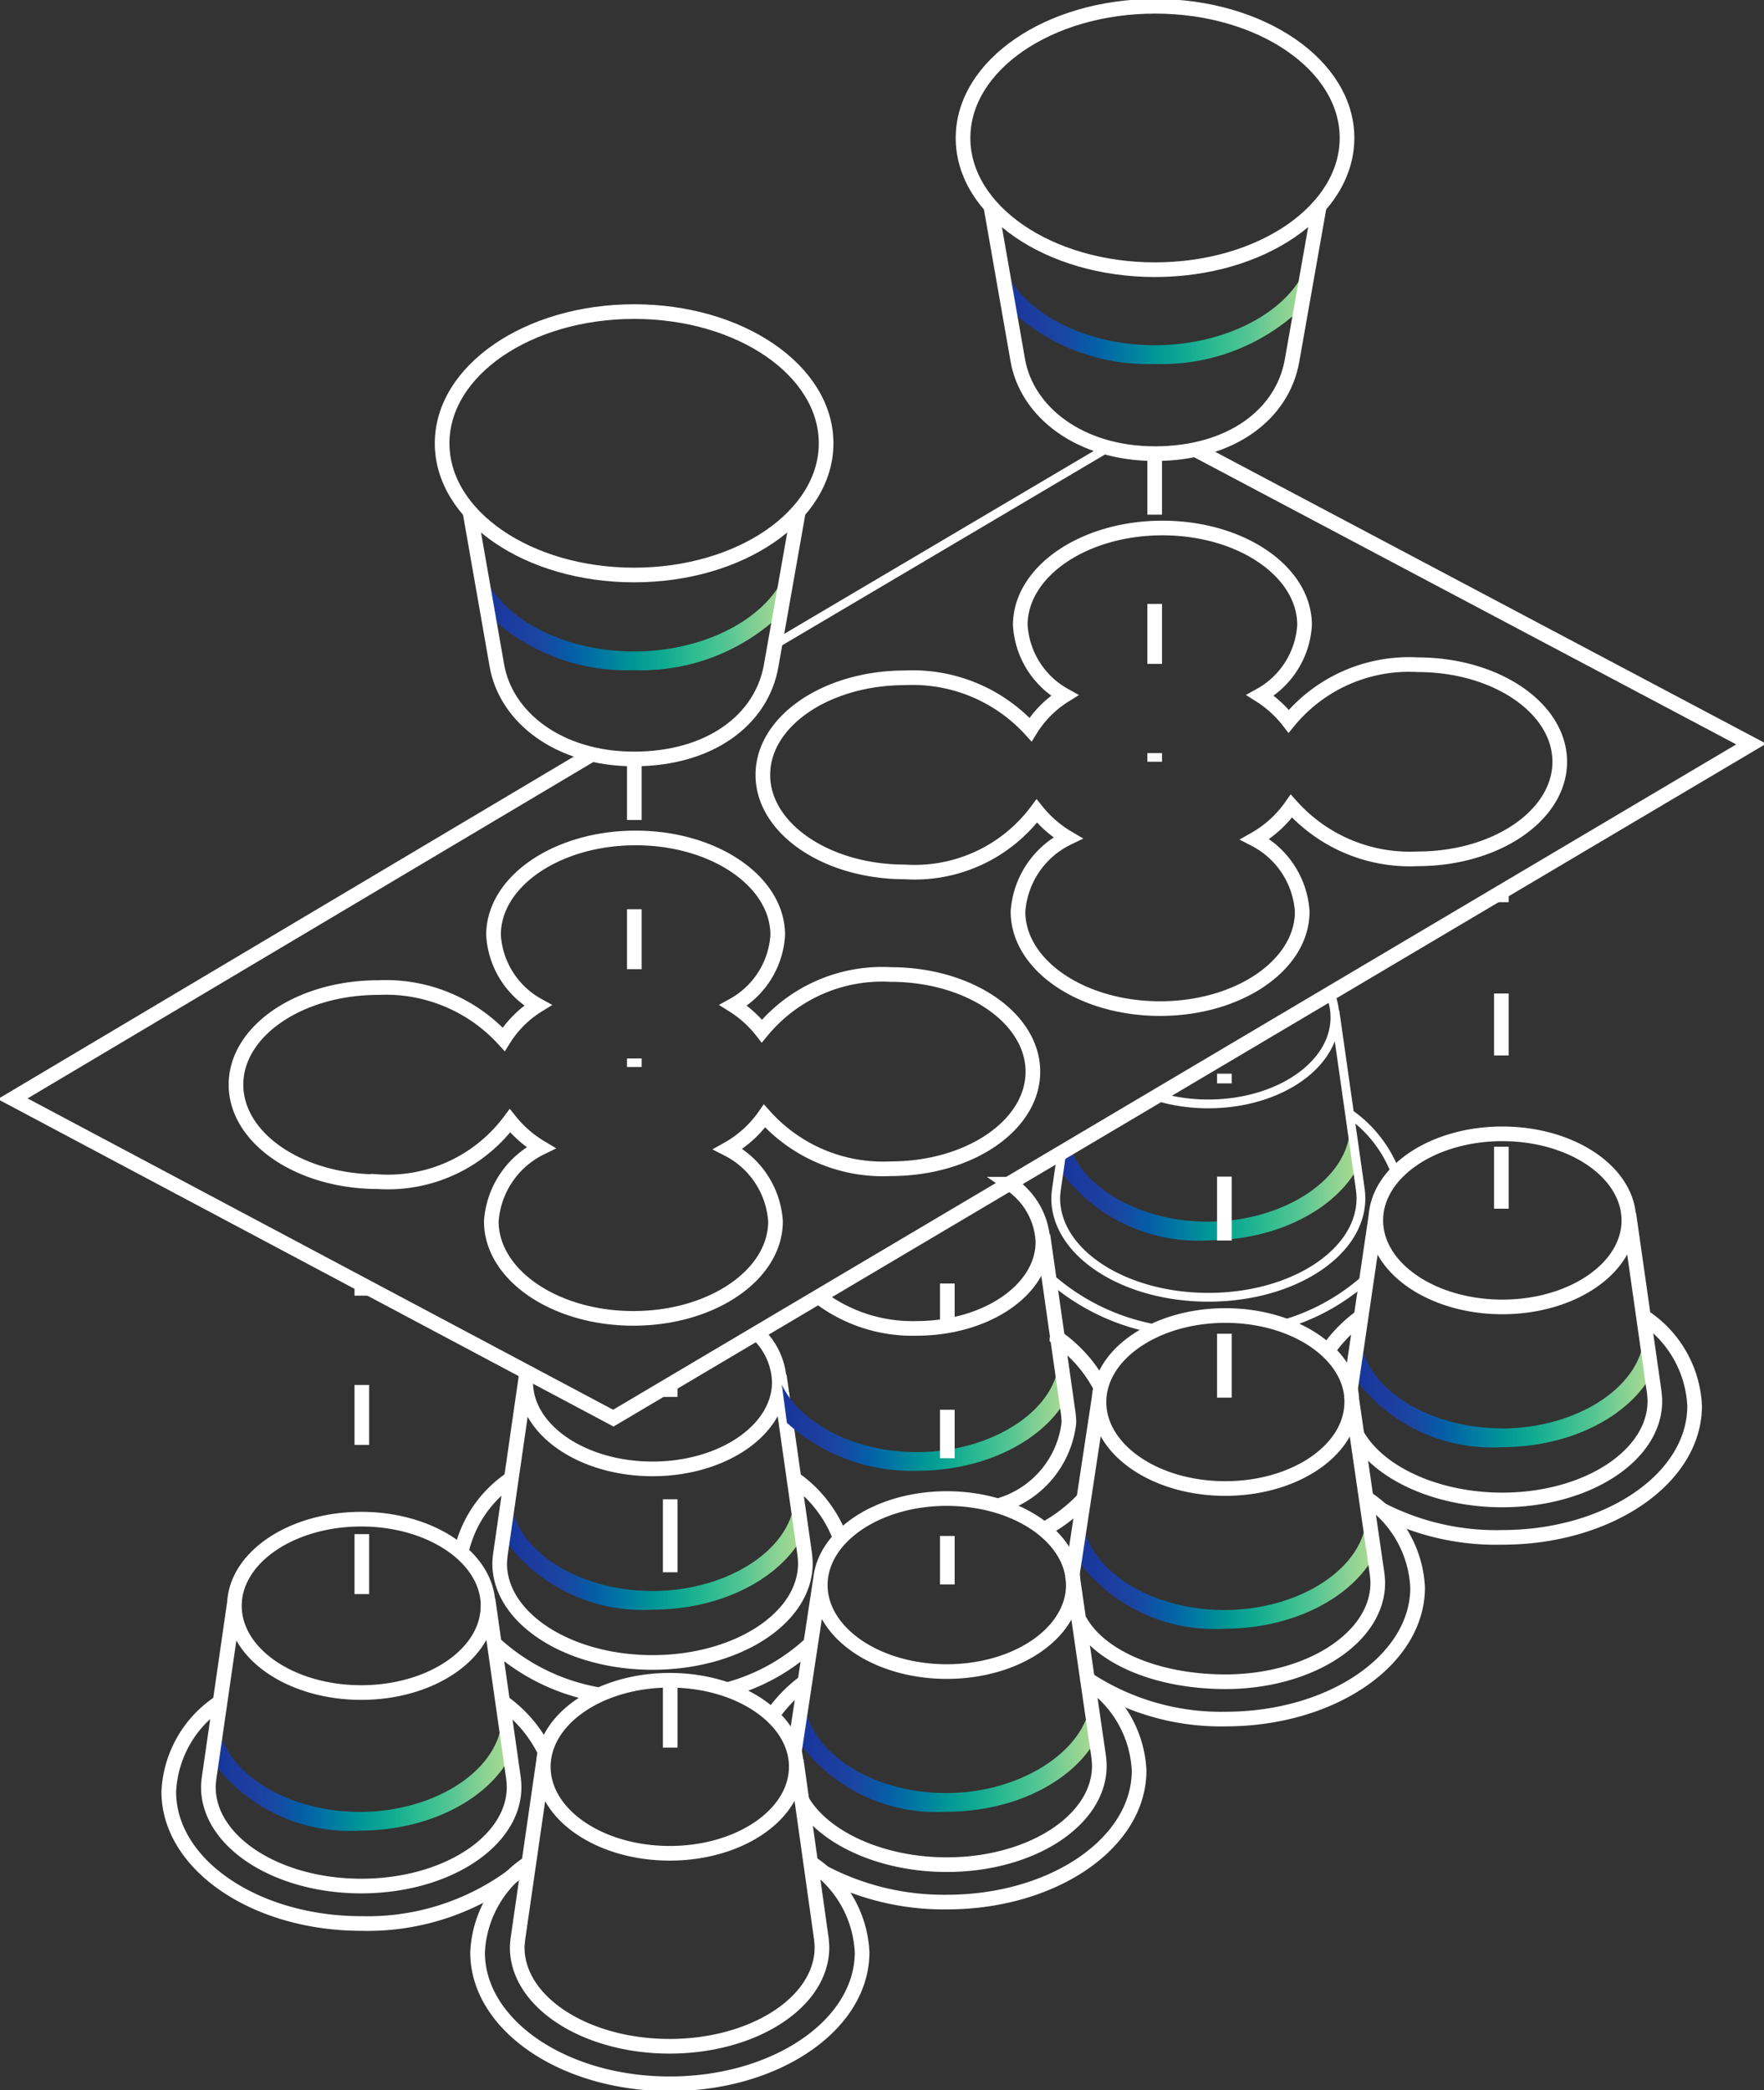
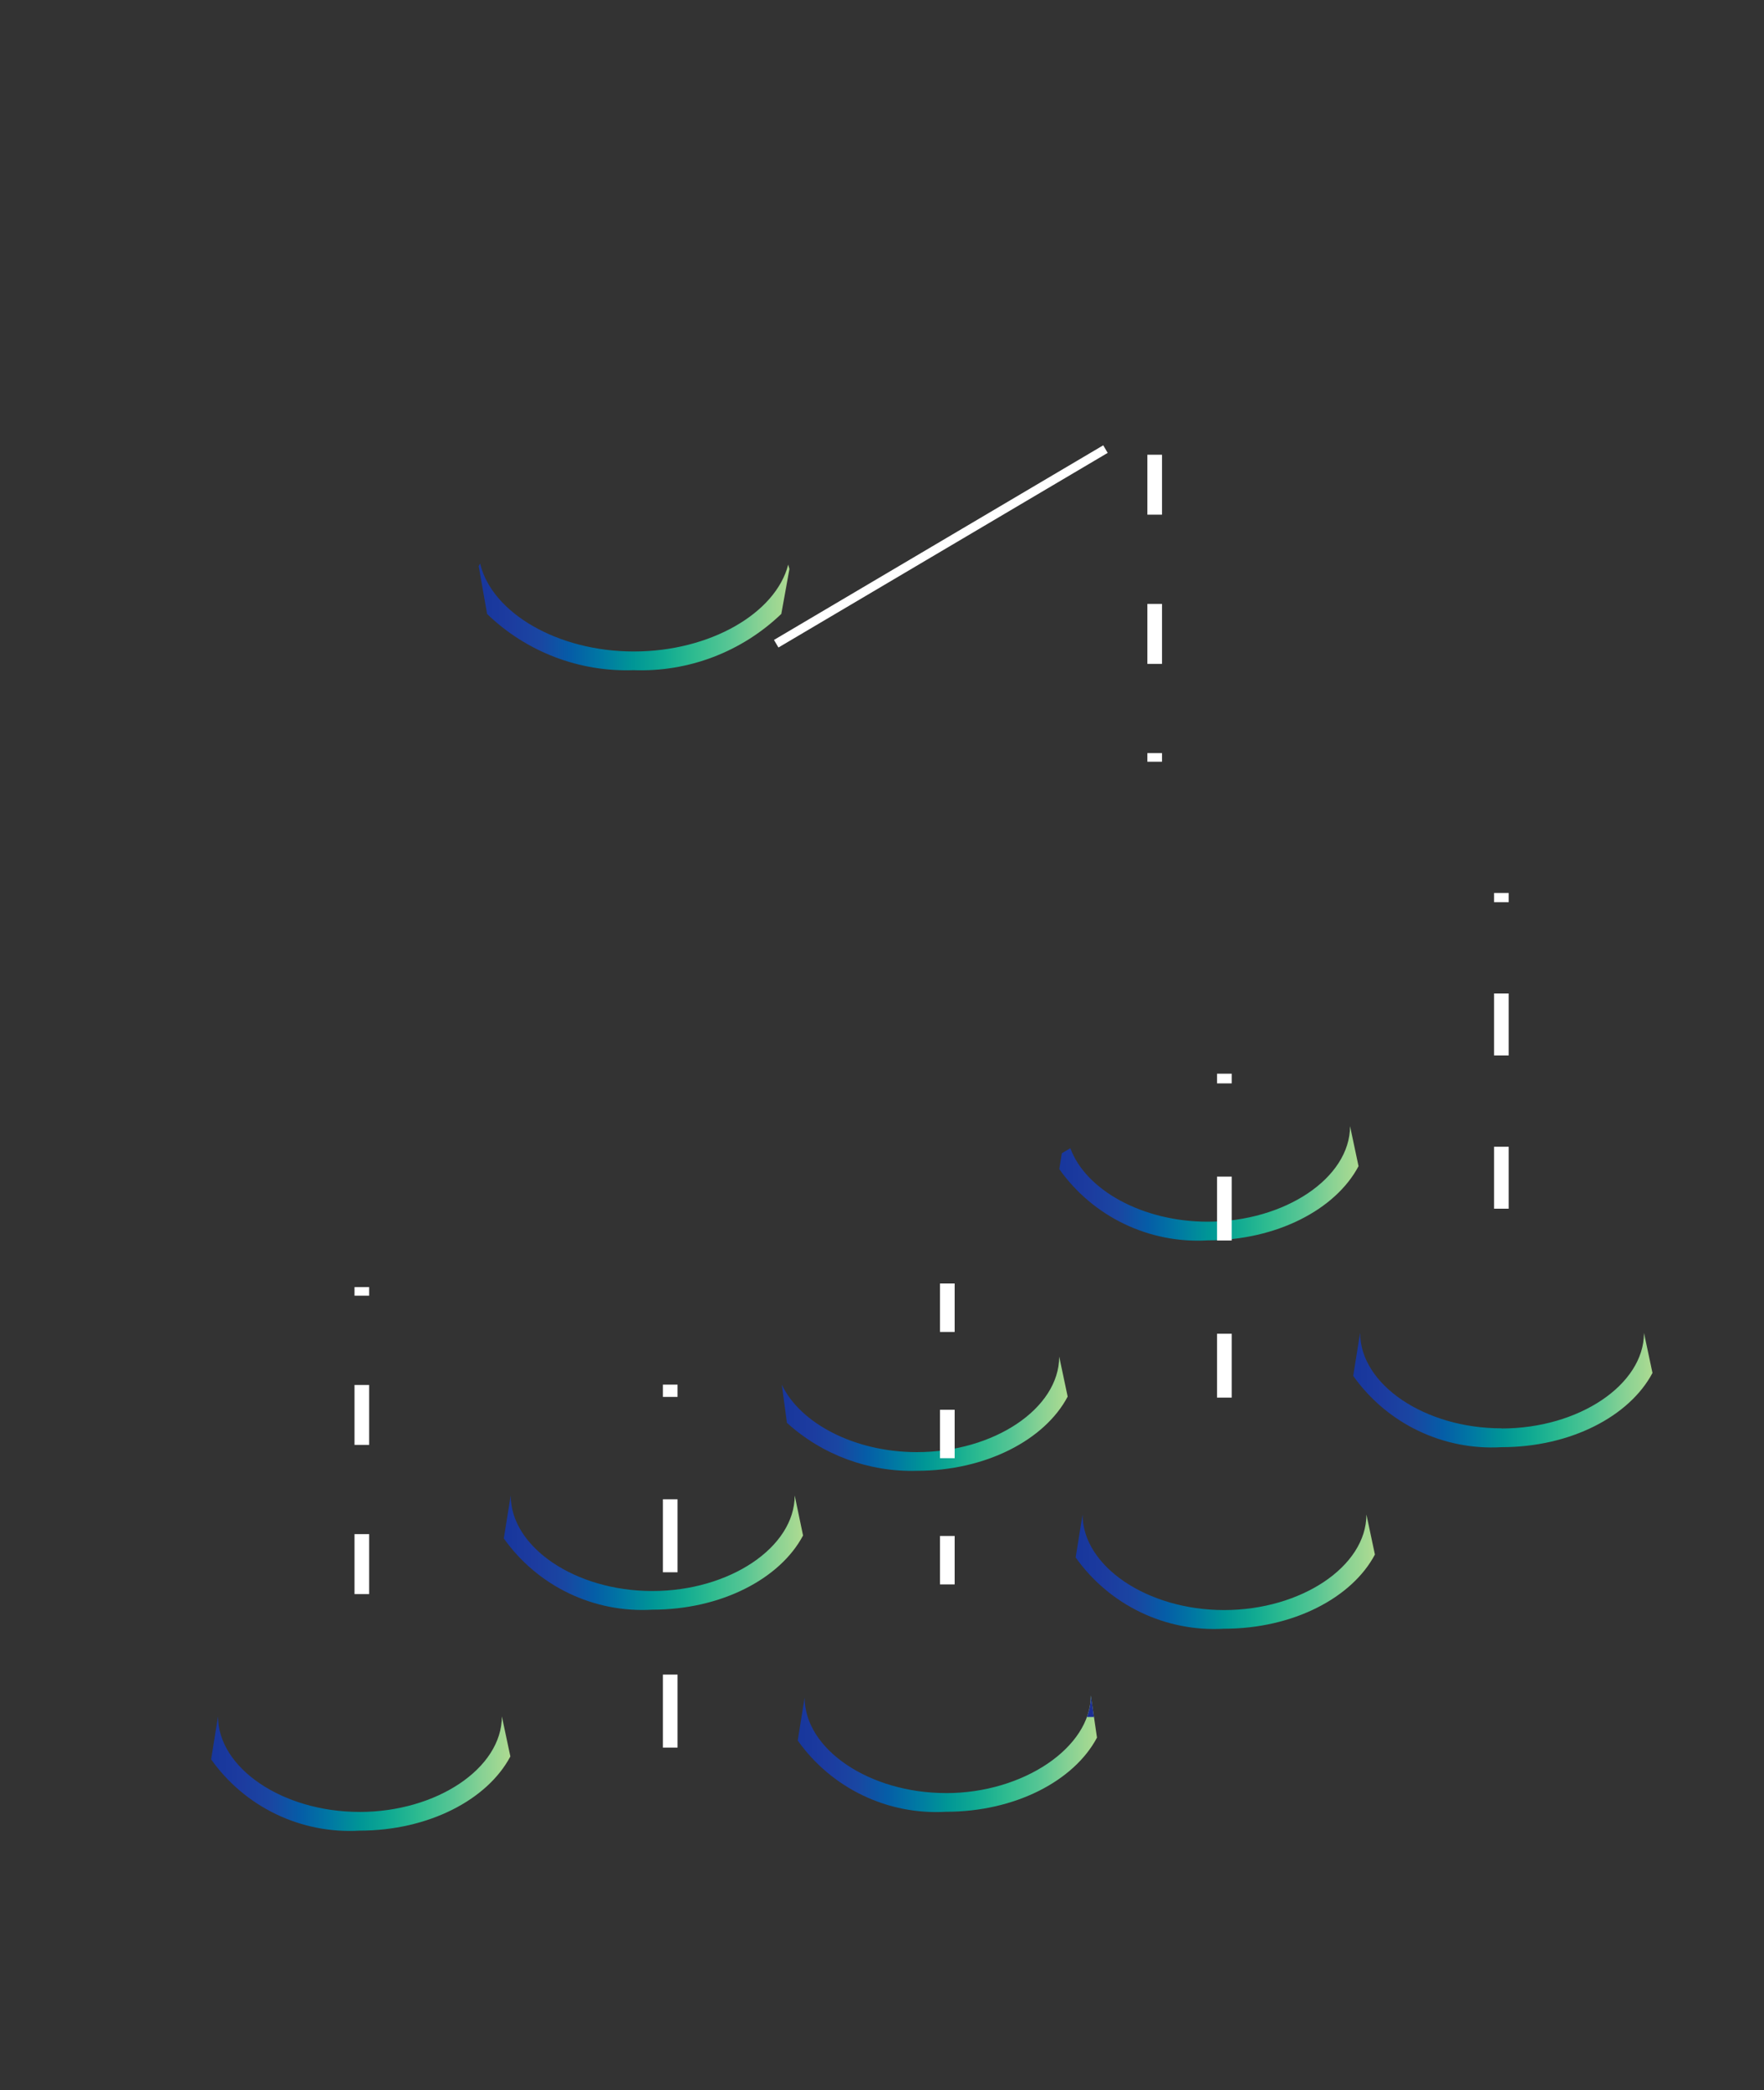
<svg xmlns="http://www.w3.org/2000/svg" xmlns:xlink="http://www.w3.org/1999/xlink" width="60.203" height="71.331" viewBox="0 0 60.203 71.331">
  <rect x="0" y="0" width="60.203" height="71.331" fill="#333333" stroke="none" />
  <defs>
    <clipPath id="a">
      <path d="M25.137-20.429c-2.619,0-4.829-1.493-4.829-3.261h0l-.236,1.466a5.79,5.79,0,0,0,5.065,2.432h0c2.353,0,4.365-1.054,5.148-2.532h0L30-23.69c0,1.768-2.225,3.261-4.859,3.261" transform="translate(-20.072 23.69)" fill="none" />
    </clipPath>
    <linearGradient id="b" x1="0.286" y1="0.77" x2="0.455" y2="0.77" gradientUnits="objectBoundingBox">
      <stop offset="0" stop-color="#17369c" />
      <stop offset="0.1" stop-color="#1c3b9f" />
      <stop offset="0.2" stop-color="#1a46a2" />
      <stop offset="0.3" stop-color="#055da7" />
      <stop offset="0.4" stop-color="#0079a3" />
      <stop offset="0.5" stop-color="#009696" />
      <stop offset="0.6" stop-color="#11ab92" />
      <stop offset="0.7" stop-color="#30bc90" />
      <stop offset="0.8" stop-color="#55c594" />
      <stop offset="0.9" stop-color="#86d194" />
      <stop offset="1" stop-color="#afdb91" />
    </linearGradient>
    <clipPath id="c">
      <path d="M25.137-20.429c-2.619,0-4.829-1.493-4.829-3.261l-.236,1.466a5.79,5.79,0,0,0,5.065,2.432c2.353,0,4.365-1.054,5.148-2.532L30-23.69c0,1.768-2.225,3.261-4.859,3.261" transform="translate(-20.072 23.69)" fill="none" />
    </clipPath>
    <clipPath id="d">
      <path d="M26.9-31.793H40.619v5.237H26.9Z" transform="translate(-26.896 31.793)" fill="none" />
    </clipPath>
    <linearGradient id="e" x1="0.384" y1="0.594" x2="0.569" y2="0.594" gradientUnits="objectBoundingBox">
      <stop offset="0" stop-color="#182c93" />
      <stop offset="0.1" stop-color="#1f3096" />
      <stop offset="0.2" stop-color="#17409d" />
      <stop offset="0.3" stop-color="#005ba8" />
      <stop offset="0.4" stop-color="#037a9e" />
      <stop offset="0.5" stop-color="#079590" />
      <stop offset="0.6" stop-color="#0ba888" />
      <stop offset="0.7" stop-color="#24b785" />
      <stop offset="0.8" stop-color="#4fc28b" />
      <stop offset="0.9" stop-color="#57c58c" />
      <stop offset="1" stop-color="#57c58c" />
    </linearGradient>
    <clipPath id="f">
      <path d="M36.848-12.39c-2.619,0-4.829-1.494-4.829-3.26h0l-.236,1.466a5.789,5.789,0,0,0,5.065,2.432h0c2.353,0,4.366-1.054,5.149-2.531h0l-.211-1.435c0,1.767-2.3,3.329-4.938,3.329" transform="translate(-31.783 15.719)" fill="none" />
    </clipPath>
    <linearGradient id="g" x1="0.452" y1="0.867" x2="0.622" y2="0.867" xlink:href="#b" />
    <clipPath id="h">
      <path d="M43.307-14.986h.239l-.107-.733a2.157,2.157,0,0,1-.132.733" transform="translate(-43.307 15.719)" fill="none" />
    </clipPath>
    <linearGradient id="i" x1="0.608" y1="0.724" x2="0.793" y2="0.724" xlink:href="#e" />
    <clipPath id="j">
-       <path d="M0-11.941H60.2V-83.272H0Z" transform="translate(0 83.272)" fill="none" />
-     </clipPath>
+       </clipPath>
    <clipPath id="k">
      <path d="M13.476-11.628c-2.619,0-4.829-1.493-4.829-3.26h0l-.236,1.466a5.79,5.79,0,0,0,5.065,2.433h0c2.353,0,4.366-1.055,5.148-2.532h0l-.29-1.366c0,1.767-2.225,3.26-4.859,3.26" transform="translate(-8.411 14.888)" fill="none" />
    </clipPath>
    <linearGradient id="l" x1="0.12" y1="0.876" x2="0.289" y2="0.876" xlink:href="#b" />
    <clipPath id="m">
      <path d="M13.476-11.628c-2.619,0-4.829-1.493-4.829-3.26l-.236,1.466a5.79,5.79,0,0,0,5.065,2.433c2.353,0,4.366-1.055,5.148-2.532l-.29-1.366c0,1.767-2.225,3.26-4.859,3.26" transform="translate(-8.411 14.888)" fill="none" />
    </clipPath>
    <clipPath id="n">
      <path d="M15.235-22.991H28.958v5.237H15.235Z" transform="translate(-15.235 22.991)" fill="none" />
    </clipPath>
    <linearGradient id="o" x1="0.218" y1="0.7" x2="0.404" y2="0.7" xlink:href="#e" />
    <clipPath id="q">
      <path d="M58.979-26.91c-2.617,0-4.828-1.493-4.828-3.261h0L53.915-28.7a5.791,5.791,0,0,0,5.064,2.433h0c2.354,0,4.367-1.055,5.15-2.533h0l-.29-1.366c0,1.768-2.225,3.261-4.86,3.261" transform="translate(-53.915 30.171)" fill="none" />
    </clipPath>
    <linearGradient id="r" x1="0.767" y1="0.692" x2="0.937" y2="0.692" xlink:href="#b" />
    <clipPath id="t">
      <path d="M47.921-19.67c-2.617,0-4.828-1.493-4.828-3.261h0l-.237,1.466a5.794,5.794,0,0,0,5.065,2.432h0c2.354,0,4.367-1.054,5.149-2.532h0l-.29-1.366c0,1.768-2.225,3.261-4.859,3.261" transform="translate(-42.856 22.931)" fill="none" />
    </clipPath>
    <linearGradient id="u" x1="0.61" y1="0.779" x2="0.779" y2="0.779" xlink:href="#b" />
    <clipPath id="v">
      <path d="M47.921-19.67c-2.617,0-4.828-1.493-4.828-3.261l-.237,1.466a5.794,5.794,0,0,0,5.065,2.432c2.354,0,4.367-1.054,5.149-2.532l-.29-1.366c0,1.768-2.225,3.261-4.859,3.261" transform="translate(-42.856 22.931)" fill="none" />
    </clipPath>
    <clipPath id="w">
-       <path d="M57.508-30.774H71.231v5.237H57.508Z" transform="translate(-57.508 30.774)" fill="none" />
-     </clipPath>
+       </clipPath>
    <linearGradient id="x" x1="0.819" y1="0.606" x2="1.005" y2="0.606" xlink:href="#e" />
    <clipPath id="z">
      <path d="M35.757-25.962c-2.126,0-3.984-.985-4.607-2.3h0l.173,1.3a6.328,6.328,0,0,0,4.434,1.637h0c2.353,0,4.367-1.054,5.148-2.532h0l-.289-1.366c0,1.768-2.225,3.261-4.859,3.261" transform="translate(-31.15 29.223)" fill="none" />
    </clipPath>
    <linearGradient id="aa" x1="0.443" y1="0.704" x2="0.605" y2="0.704" xlink:href="#b" />
    <clipPath id="ab">
      <path d="M35.757-25.962c-2.126,0-3.984-.985-4.607-2.3l.173,1.3a6.328,6.328,0,0,0,4.434,1.637c2.353,0,4.367-1.054,5.148-2.532l-.289-1.366c0,1.768-2.225,3.261-4.859,3.261" transform="translate(-31.15 29.223)" fill="none" />
    </clipPath>
    <clipPath id="ac">
      <path d="M41.781-39.227H54.888v5.237H41.781Z" transform="translate(-41.781 39.227)" fill="none" />
    </clipPath>
    <linearGradient id="ad" x1="0.595" y1="0.505" x2="0.773" y2="0.505" xlink:href="#e" />
    <clipPath id="af">
      <path d="M47.269-35.143c-2.235,0-4.169-1.09-4.687-2.508h0l-.291.172-.087.541a5.789,5.789,0,0,0,5.065,2.432h0c2.353,0,4.366-1.054,5.148-2.532h0l-.29-1.366c0,1.768-2.225,3.261-4.859,3.261" transform="translate(-42.204 38.404)" fill="none" />
    </clipPath>
    <linearGradient id="ag" x1="0.6" y1="0.593" x2="0.77" y2="0.593" xlink:href="#b" />
    <clipPath id="ah">
      <path d="M47.269-35.143c-2.235,0-4.169-1.09-4.687-2.508l-.291.172-.087.541a5.789,5.789,0,0,0,5.065,2.432c2.353,0,4.366-1.054,5.148-2.532l-.29-1.366c0,1.768-2.225,3.261-4.859,3.261" transform="translate(-42.204 38.404)" fill="none" />
    </clipPath>
    <clipPath id="ai">
      <path d="M56.631-51.561H70.354v5.237H56.631Z" transform="translate(-56.631 51.561)" fill="none" />
    </clipPath>
    <linearGradient id="aj" x1="0.807" y1="0.357" x2="0.993" y2="0.357" xlink:href="#e" />
    <clipPath id="am">
      <path d="M39.829-72.932l.286,1.633a6.846,6.846,0,0,0,5,1.918h0a6.908,6.908,0,0,0,5.035-1.92h0l.277-1.532-.04-.151c-.423,1.655-2.662,2.965-5.272,2.965h0c-2.61,0-4.846-1.328-5.244-3h0Z" transform="translate(-39.829 73.019)" fill="none" />
    </clipPath>
    <linearGradient id="an" x1="0.567" y1="0.174" x2="0.743" y2="0.174" xlink:href="#b" />
    <clipPath id="ap">
      <path d="M19.072-60.731l.287,1.633a6.846,6.846,0,0,0,5,1.918h0A6.913,6.913,0,0,0,29.4-59.1h0l.277-1.532-.041-.152c-.423,1.656-2.661,2.966-5.271,2.966h0c-2.61,0-4.846-1.327-5.244-3h0Z" transform="translate(-19.072 60.818)" fill="none" />
    </clipPath>
    <linearGradient id="aq" x1="0.271" y1="0.321" x2="0.447" y2="0.321" xlink:href="#b" />
    <clipPath id="ar">
      <path d="M19.072-60.731l.287,1.633a6.846,6.846,0,0,0,5,1.918A6.913,6.913,0,0,0,29.4-59.1l.277-1.532-.041-.152c-.423,1.656-2.661,2.966-5.271,2.966s-4.846-1.327-5.244-3Z" transform="translate(-19.072 60.818)" fill="none" />
    </clipPath>
    <clipPath id="as">
      <path d="M32.684-85.866H46.926v4.886H32.684Z" transform="translate(-32.684 85.866)" fill="none" />
    </clipPath>
    <linearGradient id="at" x1="0.466" y1="-0.055" x2="0.659" y2="-0.055" xlink:href="#e" />
  </defs>
  <g transform="translate(0 83.272)">
    <g transform="translate(17.194 -32.234)" clip-path="url(#a)">
      <g transform="translate(-17.194 -51.038)">
        <path d="M-20.072-64.133h60.2V7.2h-60.2Z" transform="translate(20.072 64.133)" fill="url(#b)" />
      </g>
    </g>
    <g transform="translate(17.194 -32.234)" clip-path="url(#c)">
      <g transform="translate(5.845 -6.941)" clip-path="url(#d)">
        <g transform="translate(-23.039 -44.097)">
          <path d="M-26.965-49.479h60.2V21.851h-60.2Z" transform="translate(26.965 49.479)" fill="url(#e)" />
        </g>
      </g>
    </g>
    <g transform="translate(27.225 -25.406)" clip-path="url(#f)">
      <g transform="translate(-27.225 -57.866)">
        <path d="M-31.783-72.183h60.2V-.853h-60.2Z" transform="translate(31.783 72.183)" fill="url(#g)" />
      </g>
    </g>
    <g transform="translate(37.097 -25.406)" clip-path="url(#h)">
      <g transform="translate(-37.097 -57.866)">
        <path d="M-42.7-60.294H17.5V11.036H-42.7Z" transform="translate(42.699 60.294)" fill="url(#i)" />
      </g>
    </g>
    <g transform="translate(0 -83.272)" clip-path="url(#j)">
      <g transform="translate(26.376 51.143)">
        <path d="M0-1.234A4.86,4.86,0,0,1,1.125-2.372m9.61-.013A3.86,3.86,0,0,1,12.5.679c0,2.478-2.939,4.487-6.563,4.487A8.832,8.832,0,0,1,1.7,4.141M.969,1.66c.724,1.3,2.714,2.229,4.968,2.229,2.876,0,5.206-1.51,5.206-3.374,0-.116-.021-.3-.021-.3l-.9-6.2m-8.6.161L.726.083m9.529-5.737c0,1.63-1.933,2.953-4.318,2.953S1.619-4.023,1.619-5.653,3.552-8.606,5.937-8.606,10.255-7.284,10.255-5.653Z" transform="translate(0 8.606)" fill="none" stroke="#fff" stroke-width="0.5" />
      </g>
      <g transform="translate(16.299 57.345)">
        <path d="M-1.9-1.042A3.862,3.862,0,0,1-.135,2.022C-.135,4.5-3.073,6.509-6.7,6.509S-13.258,4.5-13.258,2.022a3.855,3.855,0,0,1,1.748-3.05m.5-3.454-.87,6.036s-.025.2-.025.3c0,1.864,2.33,3.374,5.2,3.374s5.2-1.51,5.2-3.374c0-.116-.021-.3-.021-.3L-2.382-4.53m0,.219c0,1.63-1.932,2.953-4.317,2.953S-11.015-2.68-11.015-4.31-9.083-7.263-6.7-7.263-2.381-5.941-2.381-4.31Z" transform="translate(13.258 7.263)" fill="none" stroke="#fff" stroke-width="0.5" />
      </g>
    </g>
    <g transform="translate(7.205 -24.694)" clip-path="url(#k)">
      <g transform="translate(-7.205 -58.578)">
        <path d="M-8.41-72.935h60.2V-1.6H-8.41Z" transform="translate(8.41 72.935)" fill="url(#l)" />
      </g>
    </g>
    <g transform="translate(7.205 -24.694)" clip-path="url(#m)">
      <g transform="translate(5.845 -6.941)" clip-path="url(#n)">
        <g transform="translate(-13.05 -51.637)">
          <path d="M-15.3-58.281H44.9V13.05H-15.3Z" transform="translate(15.304 58.281)" fill="url(#o)" />
        </g>
      </g>
    </g>
    <g transform="translate(0 -83.272)" clip-path="url(#j)">
      <g transform="translate(5.755 45.519)">
        <path d="M-1.976-3.09A8.338,8.338,0,0,1-7.2-1.419c-3.631,0-6.576-2.013-6.576-4.5a3.864,3.864,0,0,1,1.753-3.056m9.63-.013A4.537,4.537,0,0,1-.953-7.314m-10.573-5.118L-12.4-6.384s-.025.2-.025.306c0,1.867,2.335,3.381,5.217,3.381s5.217-1.514,5.217-3.381c0-.116-.021-.306-.021-.306l-.869-6.095m0,.219c0,1.634-1.937,2.959-4.327,2.959s-4.328-1.324-4.328-2.959,1.938-2.958,4.328-2.958S-2.879-13.893-2.879-12.26ZM-3.8-14.076A4.072,4.072,0,0,1-2.088-16.6M.847-9.236a7.026,7.026,0,0,1-3.514-1.743M8.1-10.941A6.724,6.724,0,0,1,5.343-9.415m2.2-7.2a4.347,4.347,0,0,1,1.582,2M-1.586-20.062l-.872,6.048s-.025.2-.025.306c0,1.867,2.335,3.38,5.217,3.38s5.216-1.514,5.216-3.38c0-.116-.021-.306-.021-.306l-.868-6.1m-.743-1.437a2.355,2.355,0,0,1,.743,1.658c0,1.634-1.938,2.959-4.327,2.959s-4.328-1.325-4.328-2.959a2.112,2.112,0,0,1,.02-.286" transform="translate(13.781 21.546)" fill="none" stroke="#fff" stroke-width="0.5" />
      </g>
    </g>
    <g transform="translate(46.183 -37.786)" clip-path="url(#q)">
      <g transform="translate(-46.183 -45.486)">
        <path d="M-53.915-57.652h60.2V13.678h-60.2Z" transform="translate(53.915 57.652)" fill="url(#r)" />
      </g>
    </g>
    <g transform="translate(0 -83.272)" clip-path="url(#j)">
      <g transform="translate(45.335 38.696)">
        <path d="M0-1.234A4.86,4.86,0,0,1,1.125-2.372m9.61-.013A3.86,3.86,0,0,1,12.5.679c0,2.478-2.938,4.487-6.563,4.487A8.557,8.557,0,0,1,1.764,4.2M.975,1.661c.724,1.3,2.708,2.228,4.962,2.228,2.876,0,5.206-1.51,5.206-3.374,0-.116-.021-.3-.021-.3l-.867-6.083m-8.629.047L.756.1m9.5-5.752c0,1.63-1.933,2.953-4.318,2.953S1.619-4.023,1.619-5.653,3.552-8.606,5.937-8.606,10.255-7.284,10.255-5.653Z" transform="translate(0 8.606)" fill="none" stroke="#fff" stroke-width="0.5" />
      </g>
    </g>
    <g transform="translate(36.71 -31.584)" clip-path="url(#t)">
      <g transform="translate(-36.71 -51.688)">
        <path d="M-42.856-64.892h60.2V6.439h-60.2Z" transform="translate(42.856 64.892)" fill="url(#u)" />
      </g>
    </g>
    <g transform="translate(36.71 -31.584)" clip-path="url(#v)">
      <g transform="translate(12.551 -6.718)" clip-path="url(#w)">
        <g transform="translate(-49.261 -44.97)">
          <path d="M-57.577-50.5h60.2V20.832h-60.2Z" transform="translate(57.577 50.499)" fill="url(#x)" />
        </g>
      </g>
    </g>
    <g transform="translate(0 -83.272)" clip-path="url(#j)">
      <g transform="translate(36.597 44.897)">
        <path d="M-1.677-1.042A3.863,3.863,0,0,1,.088,2.022C.088,4.5-2.848,6.509-6.47,6.509a8.288,8.288,0,0,1-4.637-1.314m-.346-2.06c.717,1.306,2.721,2.1,4.981,2.1,2.873,0,5.2-1.51,5.2-3.374,0-.116-.021-.3-.021-.3L-2.177-4.53m-8.6.047L-11.7,1.6m9.54-5.912c0,1.63-1.932,2.953-4.316,2.953S-10.786-2.68-10.786-4.31s1.932-2.953,4.315-2.953S-2.156-5.941-2.156-4.31Z" transform="translate(11.696 7.263)" fill="none" stroke="#fff" stroke-width="0.5" />
      </g>
    </g>
    <g transform="translate(26.683 -36.974)" clip-path="url(#z)">
      <g transform="translate(-26.683 -46.298)">
        <path d="M-31.15-58.6h60.2V12.73h-60.2Z" transform="translate(31.15 58.6)" fill="url(#aa)" />
      </g>
    </g>
    <g transform="translate(26.683 -36.974)" clip-path="url(#ab)">
      <g transform="translate(9.106 -8.569)" clip-path="url(#ac)">
        <g transform="translate(-35.79 -37.729)">
          <path d="M-41.846-42.045h60.2V29.285h-60.2Z" transform="translate(41.846 42.045)" fill="url(#ad)" />
        </g>
      </g>
    </g>
    <g transform="translate(0 -83.272)" clip-path="url(#j)">
      <g transform="translate(27.918 40.41)">
        <path d="M-1.511-1.805A5.314,5.314,0,0,1-2.794-.82m.409-6.532a4.8,4.8,0,0,1,1.495,1.7M-4.316-1.633A3.331,3.331,0,0,0-1.976-4.451c0-.116-.021-.3-.021-.3l-.866-6.084m-1.1-1.749a2.511,2.511,0,0,1,1.1,1.968c0,1.631-1.932,2.953-4.316,2.953a5.253,5.253,0,0,1-3.36-1.1" transform="translate(10.539 12.589)" fill="none" stroke="#fff" stroke-width="0.5" />
      </g>
    </g>
    <g transform="translate(36.152 -44.838)" clip-path="url(#af)">
      <g transform="translate(-36.152 -38.434)">
        <path d="M-42.2-49.42H18V21.911H-42.2Z" transform="translate(42.203 49.42)" fill="url(#ag)" />
      </g>
    </g>
    <g transform="translate(36.152 -44.838)" clip-path="url(#ah)">
      <g transform="translate(12.358 -11.27)" clip-path="url(#ai)">
        <g transform="translate(-48.51 -27.164)">
          <path d="M-56.7-29.711H3.5V41.62H-56.7Z" transform="translate(56.699 29.711)" fill="url(#aj)" />
        </g>
      </g>
    </g>
    <g transform="translate(0 -83.272)" clip-path="url(#j)">
      <g transform="translate(35.849 33.931)">
        <path d="M-.609-1.913A7.471,7.471,0,0,1-4.246-3.655M6.5-3.617A7.2,7.2,0,0,1,3.641-2.059m2.3-7.224a4.337,4.337,0,0,1,1.58,2m-11.388-.6-.173,1.2s-.025.2-.025.3C-4.063-4.515-1.731-3,1.145-3S6.352-4.515,6.352-6.381c0-.116-.021-.3-.021-.3l-.867-6.089m-.155-.569a2.1,2.1,0,0,1,.155.788C5.464-10.922,3.53-9.6,1.145-9.6A6.054,6.054,0,0,1-.59-9.847" transform="translate(4.246 13.343)" fill="none" stroke="#fff" stroke-width="0.3" />
      </g>
      <g transform="translate(0.436 15.387)">
        <path d="M-6.77,0,12.119,10.006-26.715,33.012l-20.5-10.9,19.726-11.729" transform="translate(47.211)" fill="none" stroke="#fff" stroke-width="0.5" />
      </g>
    </g>
    <g transform="translate(26.491 -67.945)">
      <path d="M0-1.112,11.237-7.754" transform="translate(0 7.754)" fill="none" stroke="#fff" stroke-width="0.3" />
    </g>
    <g transform="translate(0 -83.272)" clip-path="url(#j)">
      <g transform="translate(8.054 18.021)">
        <path d="M-3.741-2.551a5.312,5.312,0,0,0-4.4,1.93A3.8,3.8,0,0,0-9.115-1.5,2.941,2.941,0,0,0-7.6-3.9c0-1.829-2.171-3.312-4.849-3.312S-17.3-5.732-17.3-3.9a2.942,2.942,0,0,0,1.512,2.4A3.6,3.6,0,0,0-16.952-.339a5.448,5.448,0,0,0-4.287-1.766c-2.679,0-4.85,1.483-4.85,3.312s2.171,3.312,4.85,3.312a5.192,5.192,0,0,0,4.5-2.079,3.918,3.918,0,0,0,1.057.92,3.023,3.023,0,0,0-1.693,2.512c0,1.83,2.171,3.312,4.849,3.312s4.85-1.483,4.85-3.312A2.99,2.99,0,0,0-9.3,3.406,3.8,3.8,0,0,0-8.051,2.277a5.423,5.423,0,0,0,4.31,1.8c2.679,0,4.849-1.483,4.849-3.312S-1.063-2.551-3.741-2.551Zm17.98-10.573a5.313,5.313,0,0,0-4.4,1.93,3.8,3.8,0,0,0-.971-.884,2.941,2.941,0,0,0,1.512-2.4c0-1.83-2.171-3.312-4.85-3.312S.678-16.306.678-14.477a2.94,2.94,0,0,0,1.511,2.4,3.611,3.611,0,0,0-1.161,1.166,5.448,5.448,0,0,0-4.287-1.766c-2.678,0-4.849,1.483-4.849,3.312s2.171,3.312,4.849,3.312a5.2,5.2,0,0,0,4.5-2.079A3.888,3.888,0,0,0,2.3-7.213,3.024,3.024,0,0,0,.6-4.7c0,1.829,2.171,3.312,4.849,3.312S10.3-2.872,10.3-4.7A2.991,2.991,0,0,0,8.684-7.167,3.815,3.815,0,0,0,9.93-8.3a5.421,5.421,0,0,0,4.309,1.8c2.679,0,4.85-1.483,4.85-3.312S16.917-13.124,14.239-13.124Z" transform="translate(26.089 17.789)" fill="none" stroke="#fff" stroke-width="0.5" />
      </g>
    </g>
    <g transform="translate(39.408 -67.753)">
      <path d="M0,0V10.477" fill="none" stroke="#fff" stroke-linejoin="round" stroke-width="0.5" stroke-dasharray="2.046 3.046" />
    </g>
    <g transform="translate(34.117 -74.489)" clip-path="url(#am)">
      <g transform="translate(-34.117 -8.783)">
-         <path d="M-39.829-14.5h60.2V56.832h-60.2Z" transform="translate(39.829 14.499)" fill="url(#an)" />
-       </g>
+         </g>
    </g>
    <g transform="translate(0 -83.272)" clip-path="url(#j)">
      <g transform="translate(32.863 0.214)">
        <path d="M-2.195-.752c0,2.482-2.935,4.495-6.555,4.495S-15.3,1.73-15.3-.752s2.935-4.495,6.555-4.495S-2.195-3.235-2.195-.752ZM-14.368,1.485l.935,5.336c.3,1.765,2.1,3.2,4.683,3.2s4.366-1.331,4.683-3.2l.942-5.336" transform="translate(15.304 5.247)" fill="none" stroke="#fff" stroke-width="0.5" />
      </g>
    </g>
    <g transform="translate(21.649 -57.333)">
-       <path d="M0,0V10.477" fill="none" stroke="#fff" stroke-linejoin="round" stroke-width="0.5" stroke-dasharray="2.046 3.046" />
-     </g>
+       </g>
    <g transform="translate(16.337 -64.038)" clip-path="url(#ap)">
      <g transform="translate(-16.337 -19.234)">
        <path d="M-19.072-26.7h60.2V44.63h-60.2Z" transform="translate(19.072 26.701)" fill="url(#aq)" />
      </g>
    </g>
    <g transform="translate(16.337 -64.038)" clip-path="url(#ar)">
      <g transform="translate(11.66 -21.456)" clip-path="url(#as)">
        <g transform="translate(-27.997 2.222)">
          <path d="M-32.755,4.594h60.2V75.924h-60.2Z" transform="translate(32.755 -4.594)" fill="url(#at)" />
        </g>
      </g>
    </g>
    <g transform="translate(0 -83.272)" clip-path="url(#j)">
      <g transform="translate(15.085 10.634)">
        <path d="M-2.195-.752c0,2.482-2.935,4.495-6.555,4.495S-15.3,1.73-15.3-.752s2.935-4.495,6.555-4.495S-2.195-3.235-2.195-.752ZM-14.368,1.485l.935,5.336c.3,1.765,2.1,3.2,4.683,3.2s4.366-1.331,4.683-3.2l.942-5.336" transform="translate(15.304 5.247)" fill="none" stroke="#fff" stroke-width="0.5" />
      </g>
    </g>
    <g transform="translate(12.349 -39.345)">
      <path d="M0-1.754V-12.231" transform="translate(0 12.231)" fill="none" stroke="#fff" stroke-linejoin="round" stroke-width="0.5" stroke-dasharray="2.046 3.046" />
    </g>
    <g transform="translate(22.874 -36.017)">
      <path d="M0-2.074V-14.462" transform="translate(0 14.462)" fill="none" stroke="#fff" stroke-linejoin="round" stroke-width="0.5" stroke-dasharray="2.492 3.492" />
    </g>
    <g transform="translate(32.331 -41.683)">
      <path d="M0-2.09V-14.575" transform="translate(0 14.575)" fill="none" stroke="#fff" stroke-linejoin="round" stroke-width="0.5" stroke-dasharray="1.654 2.654" />
    </g>
    <g transform="translate(41.786 -46.628)">
      <path d="M0-1.851V-12.906" transform="translate(0 12.906)" fill="none" stroke="#fff" stroke-linejoin="round" stroke-width="0.5" stroke-dasharray="2.181 3.181" />
    </g>
    <g transform="translate(51.24 -52.796)">
      <path d="M0-1.8V-12.575" transform="translate(0 12.575)" fill="none" stroke="#fff" stroke-linejoin="round" stroke-width="0.5" stroke-dasharray="2.115 3.115" />
    </g>
  </g>
</svg>